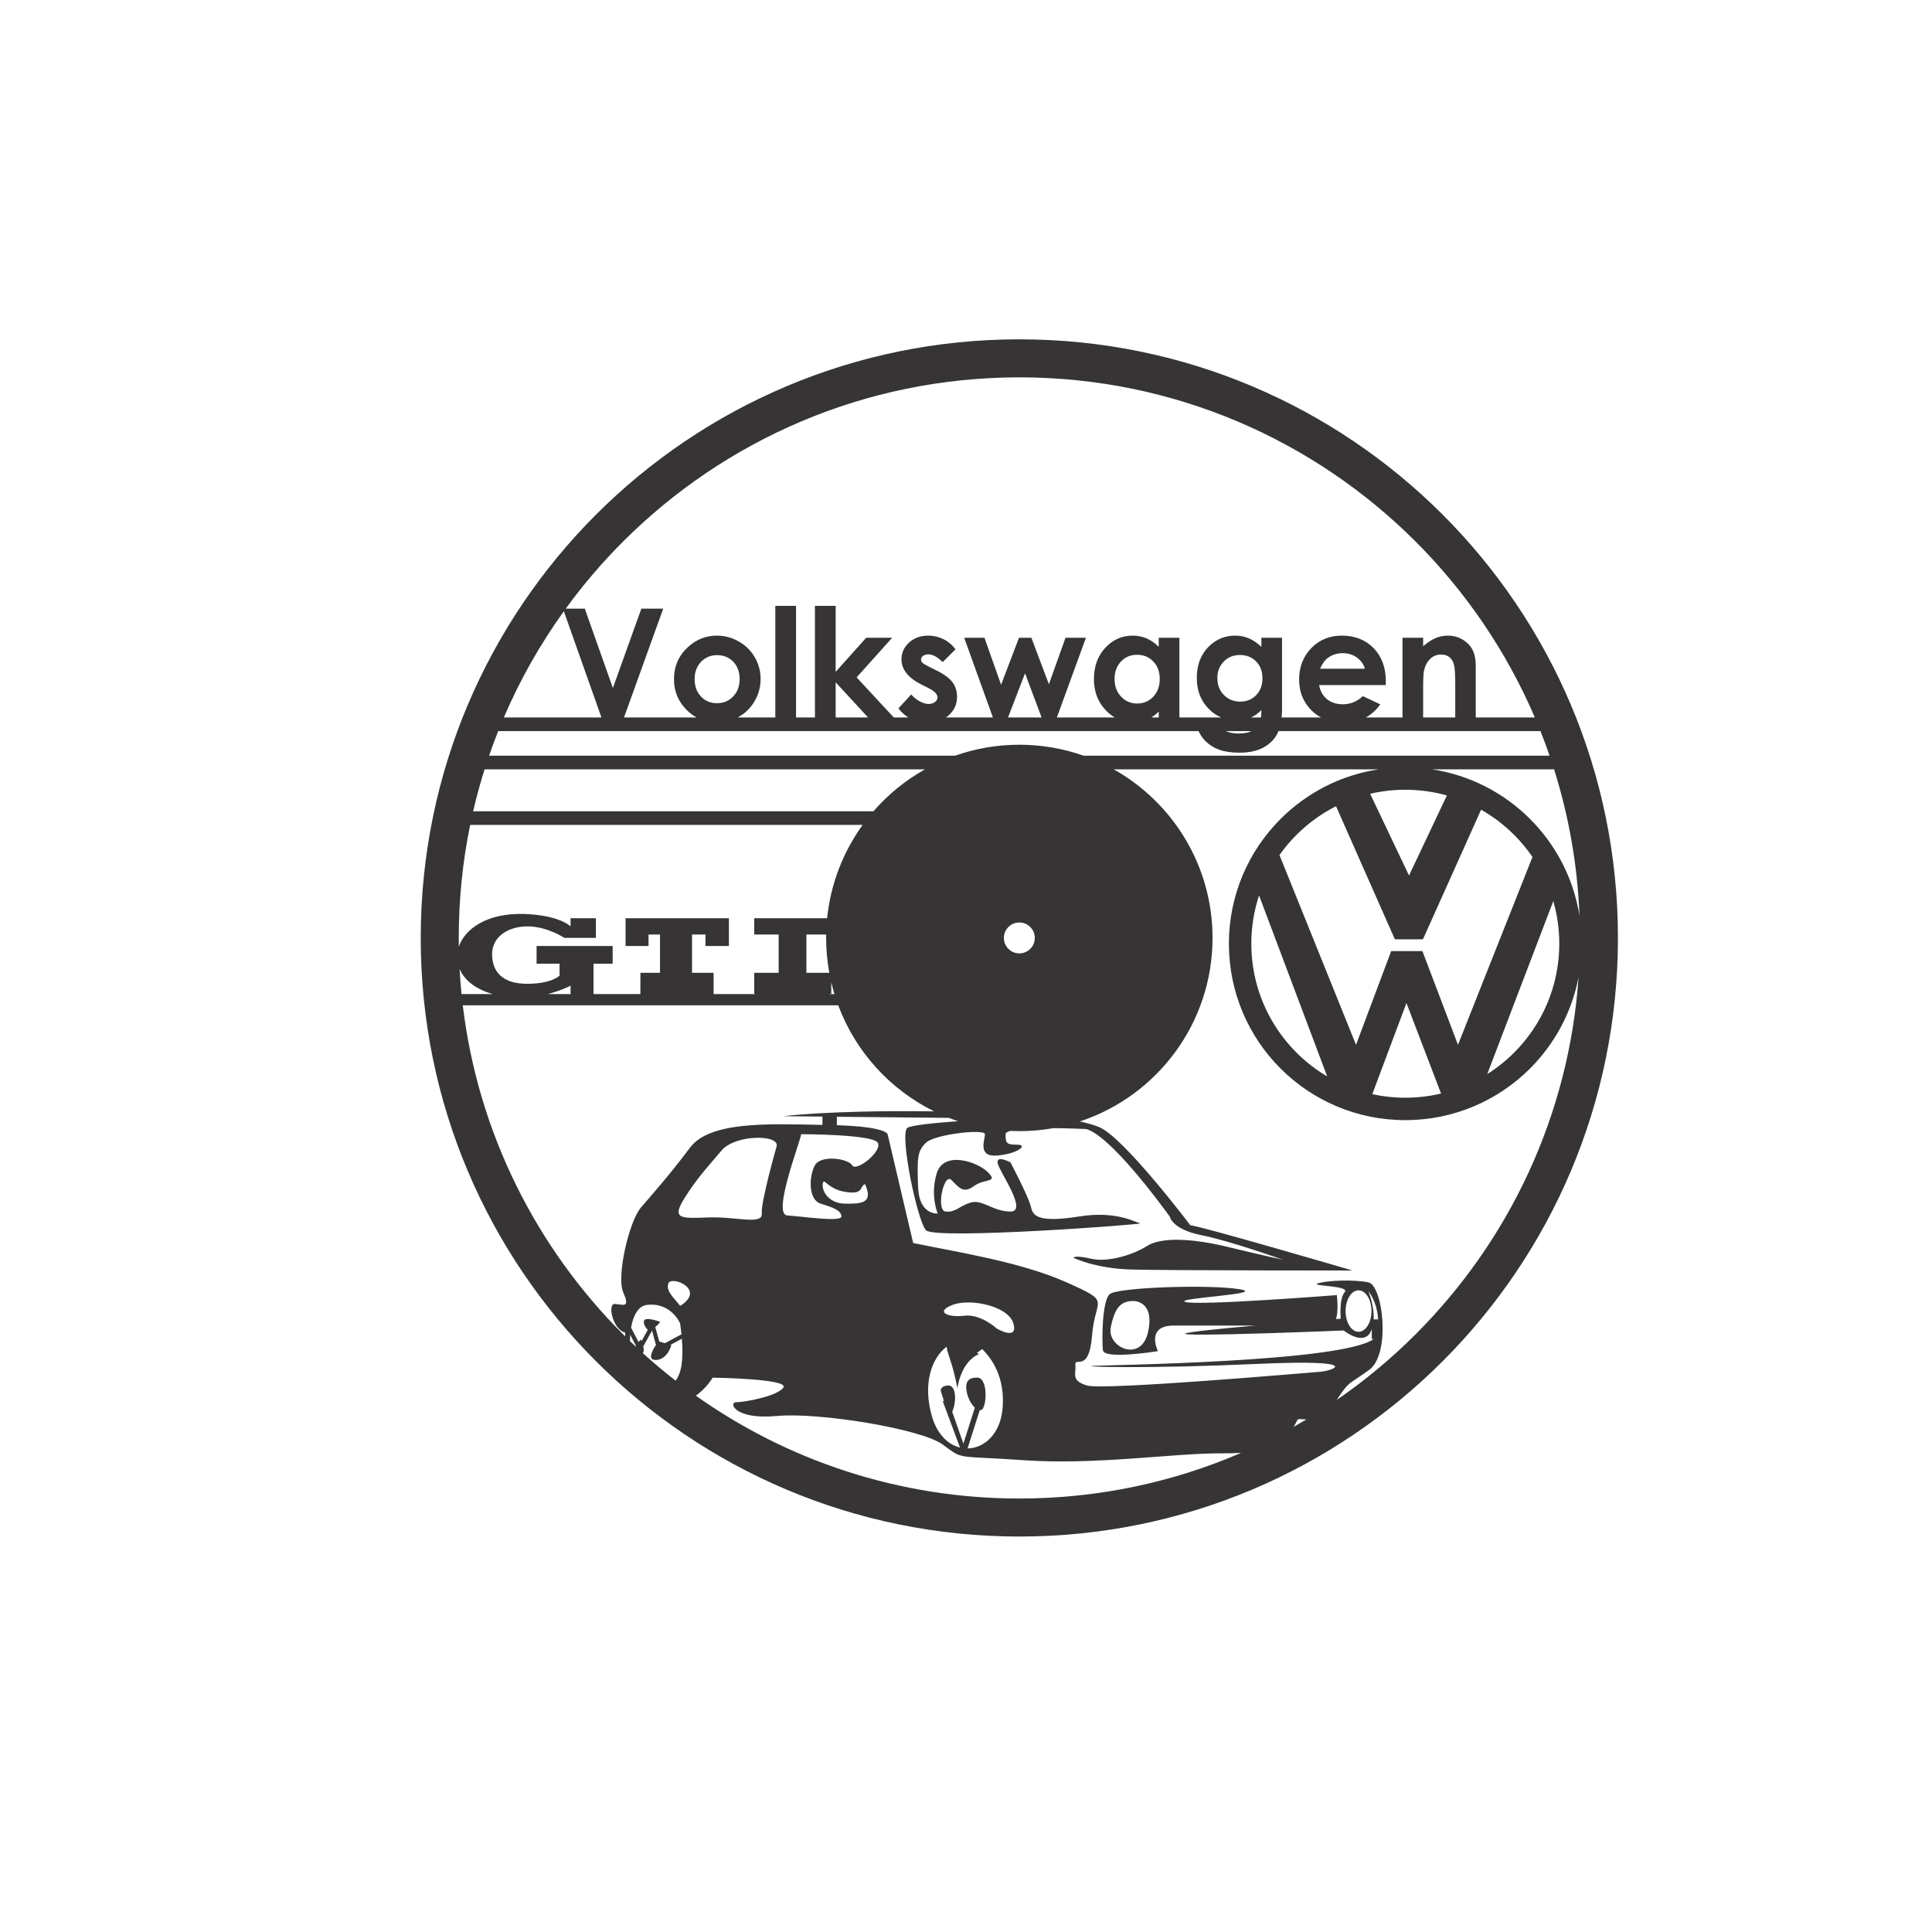
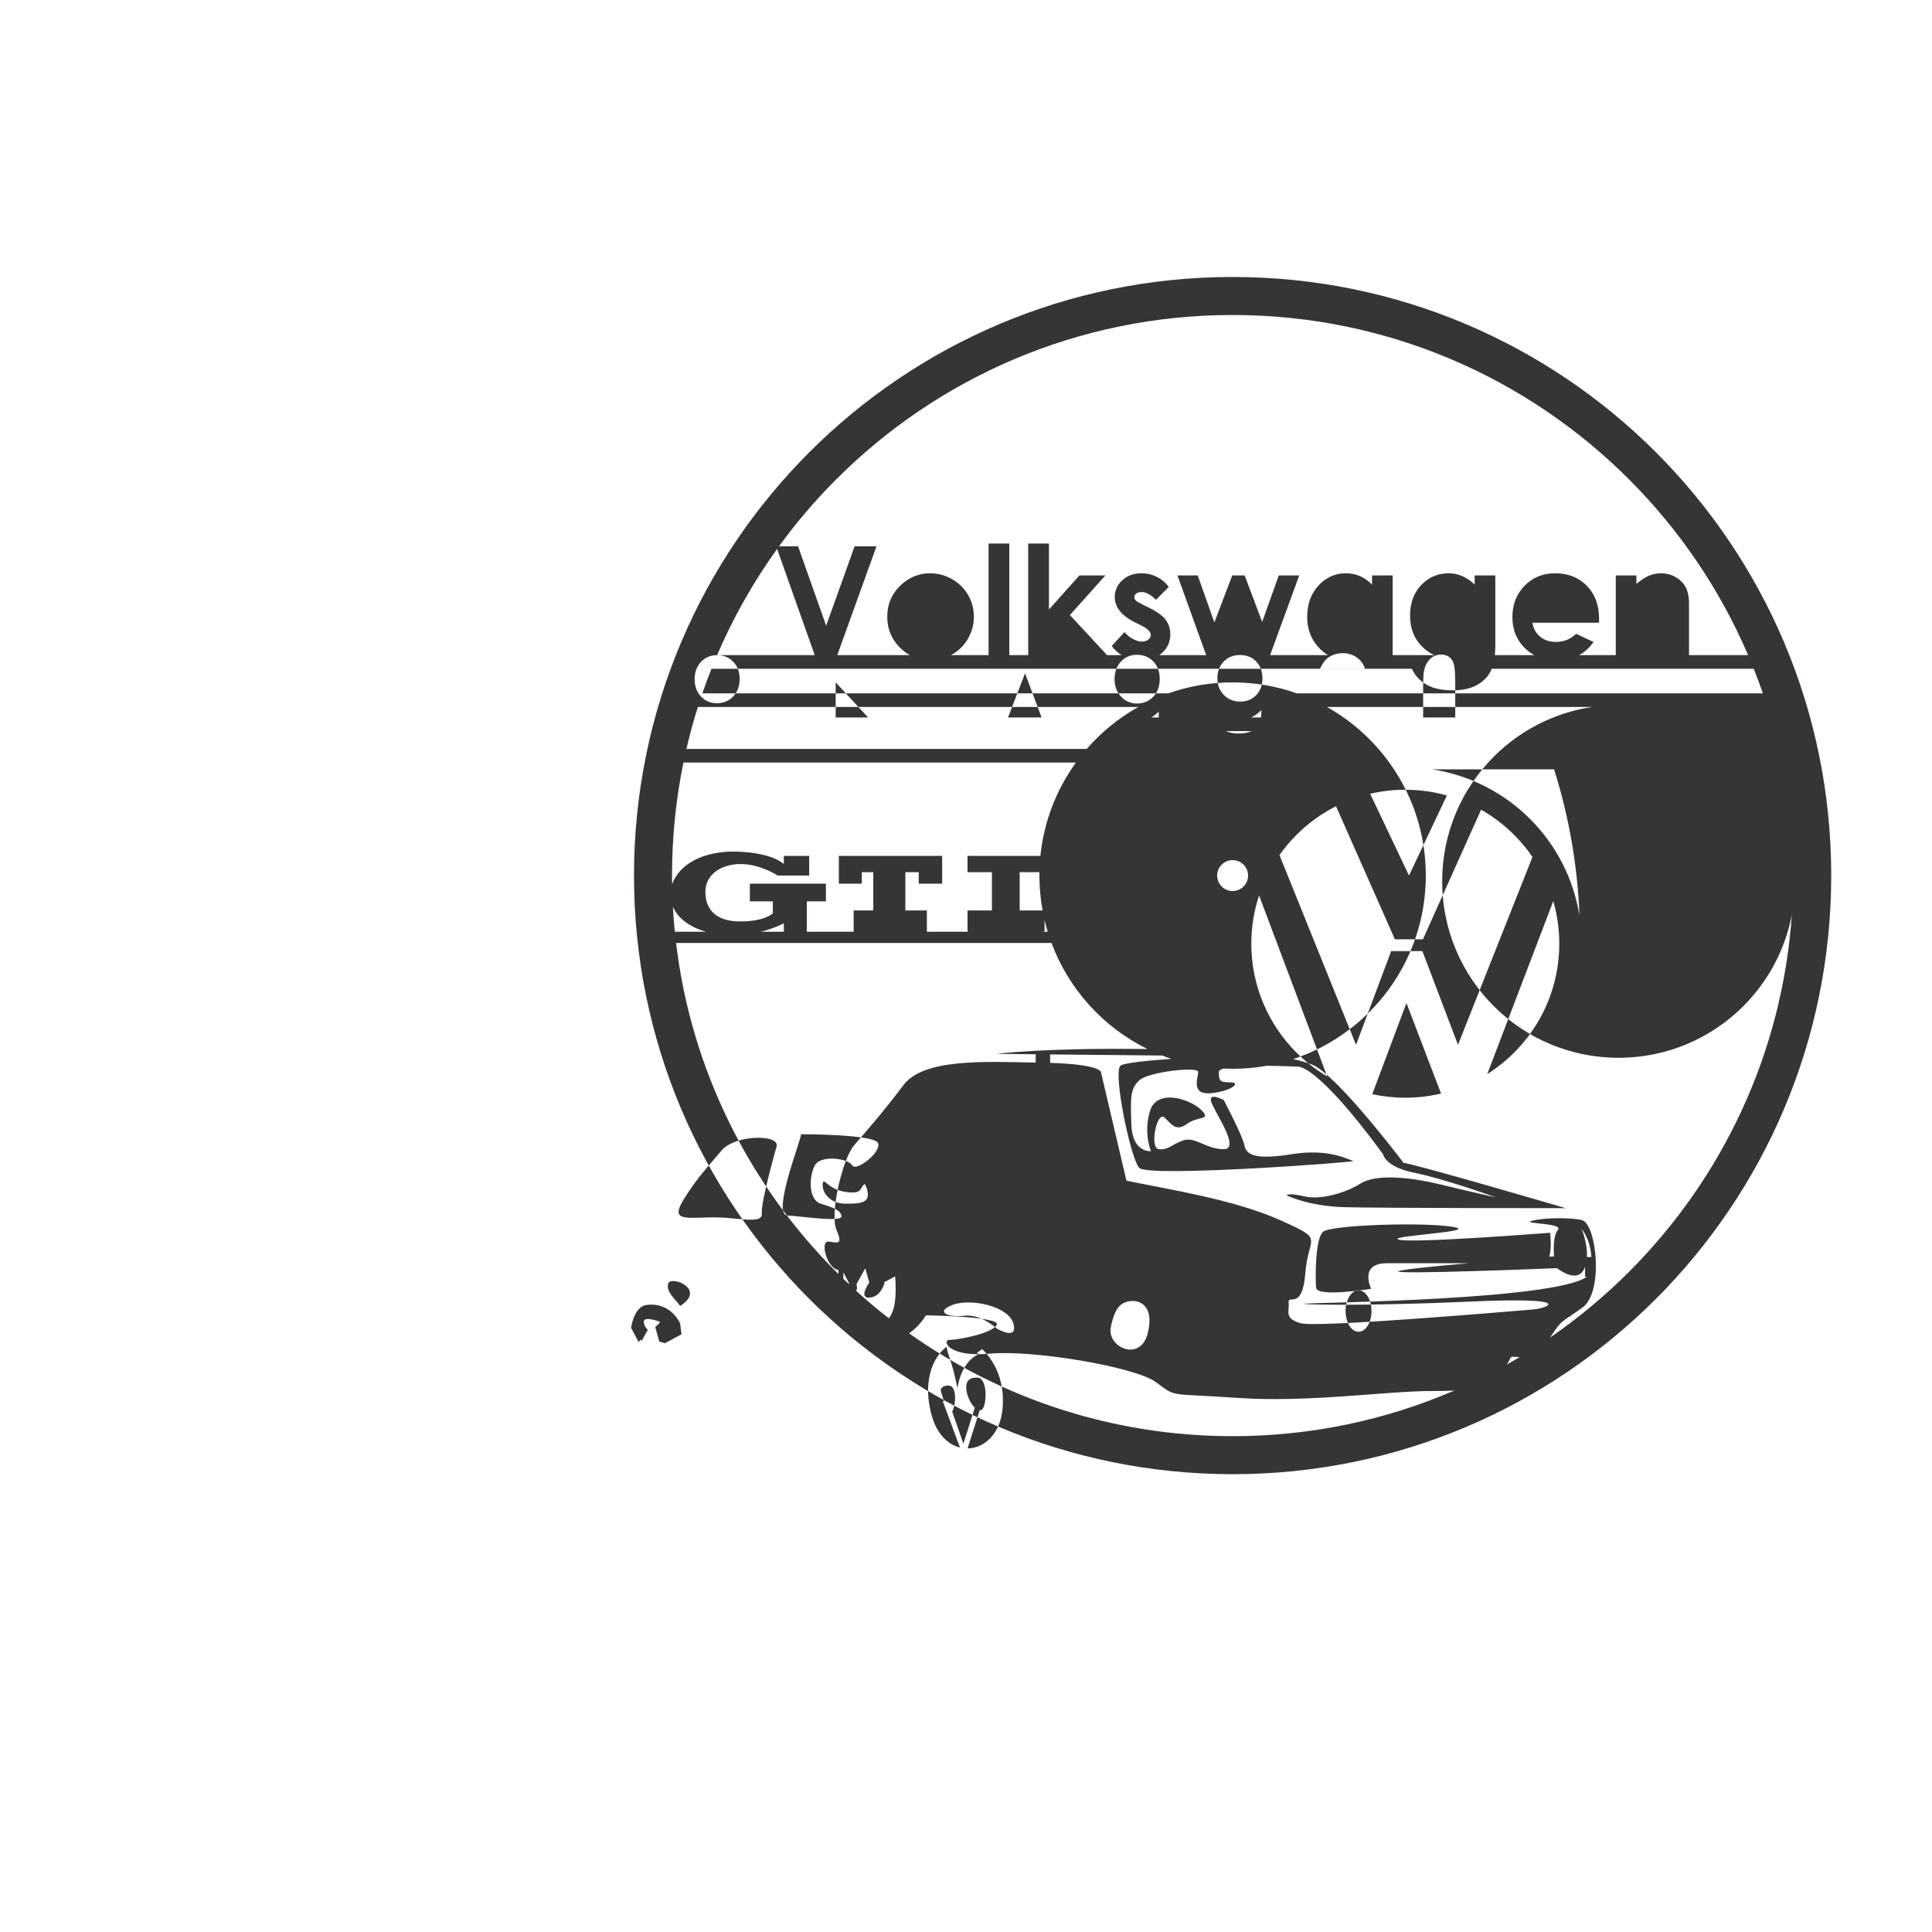
<svg xmlns="http://www.w3.org/2000/svg" xml:space="preserve" width="500mm" height="500mm" version="1.1" style="shape-rendering:geometricPrecision; text-rendering:geometricPrecision; image-rendering:optimizeQuality; fill-rule:evenodd; clip-rule:evenodd" viewBox="0 0 50000 50000">
  <defs>
    <style type="text/css">
   
    .fil0 {fill:#373435}
   
  </style>
  </defs>
  <g id="Capa_x0020_1">
-     <path class="fil0" d="M35159.04 33393.67c-185.09,0 -335.2,240.16 -335.2,536.31 0,296.16 150.11,536.33 335.2,536.33 185.09,0 335.2,-240.17 335.2,-536.33 0,-296.15 -150.11,-536.31 -335.2,-536.31zm-12773.04 -2751.46c-152.64,76.32 -25.44,279.84 -508.8,203.51 -483.36,-76.32 -559.68,-407.03 -585.12,-203.51 -25.44,203.51 178.08,508.8 585.12,508.8 407.04,0 737.76,0 508.8,-508.8zm-1653.6 -1289.3c0,144.49 -763.2,2077.94 -356.16,2103.37 407.04,25.44 1399.2,178.09 1399.2,25.44 0,-152.64 -203.52,-228.96 -534.24,-330.71 -330.72,-101.77 -305.28,-712.32 -152.64,-992.17 152.64,-279.83 864.96,-178.07 966.72,0 101.76,178.08 788.64,-364.29 661.44,-585.11 -127.2,-220.82 -1984.32,-220.82 -1984.32,-220.82zm-636 322.58c0,0 -407.04,1424.63 -381.6,1729.91 25.44,305.29 -661.44,76.32 -1373.76,101.77 -712.32,25.43 -966.72,50.87 -636,-483.37 330.72,-534.24 610.56,-822.21 966.72,-1246.56 356.16,-424.33 1526.4,-424.33 1424.64,-101.75zm-2493.12 4121.28c-152.64,-203.52 -381.6,-381.6 -305.28,-585.12 76.32,-203.52 992.16,152.64 305.28,585.12zm8191.68 585.12c0,0 -407.04,-381.6 -839.52,-330.72 -432.48,50.88 -763.2,-101.76 -305.28,-279.84 457.92,-178.08 1450.08,25.44 1577.28,483.36 127.2,457.92 -432.48,127.2 -432.48,127.2zm3536.16 -712.32c0,0 559.68,-14.96 381.6,799.12 -178.08,814.08 -1068.48,396.56 -966.72,-112.24 101.76,-508.8 254.4,-686.88 585.12,-686.88zm-4102.13 2759.81c0,0 -296.68,932.43 -296.68,932.43 0,0 -289.82,-828.06 -289.82,-828.06 2.61,-4.45 5.17,-9.29 7.67,-14.9 101.76,-228.96 101.76,-661.44 -101.76,-661.44 -203.52,0 -203.52,127.2 -203.52,127.2 0,0 35.48,132.96 84.18,271.19 0,0 -29.32,10.22 -29.32,10.22 0,0 435.76,1173.2 435.76,1173.2 0,0 8.21,23.45 8.21,23.45 -306.07,-75.09 -591.48,-339.53 -727.79,-816.62 -239.17,-837.1 -7.95,-1502.12 385.43,-1794.75 2.17,62.56 19.03,134.78 51.05,216.77 11.98,50.67 39.48,122.93 72.32,229.66 101.76,330.72 152.64,636 152.64,636 0,0 76.32,-686.88 559.68,-890.4 0,0 -20.15,-14.14 -55.94,-33.28 35.52,-22.07 87.36,-56.47 135.78,-96.91 254.2,245.8 595.89,731.12 530.72,1529.39 -54.53,668.01 -474.34,1036.34 -907.08,1042.6 0,0 315.24,-990.78 315.24,-990.78 10.91,1.06 21.65,0.81 32.16,-0.94 152.64,-25.44 203.52,-890.4 -127.2,-839.52 0,0 -279.84,-25.44 -254.4,279.84 17.07,204.89 114.38,398.28 222.67,495.65zm-7592.56 -1896.85c0,0 -429.79,230.25 -429.79,230.25 0,0 -144.71,-44.53 -144.71,-44.53 0,0 -104.45,-376.04 -104.45,-376.04 78.29,-67.1 151.97,-138.4 111.56,-138.4 0,0 -407.04,-152.64 -407.04,0 0,94.35 58.32,169.23 102.87,212.69 0,0 -162.34,292.21 -162.34,292.21 -5.34,-15.16 -10.97,-30.8 -16.85,-46.98 0,0 -26.6,28.67 -59.51,70.32 0,0 -194.27,-372.35 -194.27,-372.35 55.06,-316.44 189.12,-562.3 406.42,-588.37 636,-76.32 864.96,483.36 864.96,483.36 13.36,97.34 24.39,189.84 33.15,277.84zm17823.24 -13989.33c0,0 1005.48,2115.76 1005.48,2115.76 0,0 980.18,-2072.81 980.18,-2072.81 -342.43,-96.07 -703.37,-147.47 -1076.23,-147.47 0,0 0,1.14 -0.04,1.14 -0.03,0 -0.18,0 -0.18,0 0,0 0,-1.14 0,-1.14 -312.75,0.01 -617.1,36.17 -909.21,104.52zm-1112.31 7314.36c0,0 -1762.97,-4683.5 -1762.97,-4683.5 -130.04,393.16 -200.49,813.29 -200.5,1249.68 0,0 1.14,0 1.14,0.04 0,0.03 0,0.18 0,0.18 0,0 -1.14,0 -1.14,0 0.04,1099.12 446.47,2095.13 1168.13,2816.78 237.44,237.44 504.61,445.06 795.34,616.82zm2946.7 443.03c0,0 -895.15,-2342.54 -895.15,-2342.54 0,0 -884.32,2358.75 -884.32,2358.75 275.29,60.3 561.14,92.11 854.37,92.11 0,0 0,-1.14 0.03,-1.14 0.04,0 0.2,0 0.2,0 0,0 0,1.14 0,1.14 318.35,-0.01 627.99,-37.55 924.87,-108.32zm2904.91 -4979.98c0,0 -1709.34,4476.46 -1709.34,4476.46 252.54,-159.28 486.11,-346.06 696.32,-556.27 721.7,-721.68 1168.17,-1717.74 1168.18,-2816.92 0,0 -1.14,0 -1.14,-0.03 0,-0.04 0,-0.19 0,-0.19 0,0 1.14,0 1.14,0 -0.01,-382.58 -54.18,-752.68 -155.16,-1103.05zm-7086.52 -1192.23c0,0 1981.28,4911.53 1981.28,4911.53 0,0 910.31,-2425.6 910.31,-2425.6 0,0 807.48,0 807.48,0 0,0 920.95,2425.6 920.95,2425.6 0,0 1927.85,-4861.53 1927.85,-4861.53 -140.29,-205.04 -299.15,-396.38 -474.31,-571.53 -253.69,-253.7 -541.33,-473.35 -855.41,-651.59 0,0 -1505.42,3354.55 -1505.42,3354.55 0,0 -725.65,0 -725.65,0 0,0 -1523.33,-3445.02 -1523.33,-3445.02 -380.23,192.19 -725.67,443.55 -1024.14,742 -160.86,160.86 -307.99,335.37 -439.61,521.59zm7106.92 -2218.37c0,0 -3162.1,0 -3162.1,0 985.81,148.85 1867.98,612.46 2540.54,1285.04 664.19,664.2 1124.49,1532.75 1279.2,2503.71 -51.32,-1315.29 -278.19,-2585.76 -657.64,-3788.75zm-2557.67 -1341.7c0,0 0,-862.38 0,-862.38 0,-255.49 -11.4,-425.15 -34.2,-508.97 -22.8,-83.82 -63.03,-147.53 -120.03,-191.78 -57,-43.59 -126.74,-65.72 -210.56,-65.72 -109.3,0 -202.51,36.21 -280.3,109.3 -77.79,72.43 -132.1,173.01 -162.28,301.09 -15.42,67.07 -23.47,211.9 -23.47,434.53 0,0 0,783.93 0,783.93 0,0 830.84,0 830.84,0zm-2337.62 -1261.38c-35.54,-119.36 -105.28,-215.92 -209.22,-291.02 -103.94,-74.44 -225.32,-111.99 -362.78,-111.99 -148.87,0 -280.3,42.25 -392.96,126.07 -70.41,52.3 -136.13,144.84 -196.48,276.94 0,0 1161.44,0 1161.44,0zm-3235.53 -355.4c-168.98,0 -308.46,56.33 -418.44,169.66 -109.97,113.32 -164.96,255.48 -164.96,427.15 0,178.37 56.33,324.57 168.98,437.89 111.99,113.99 253.48,170.99 423.81,170.99 166.3,0 303.77,-55.65 411.73,-166.97 107.96,-111.31 162.28,-256.83 162.28,-437.88 0,-178.38 -54.32,-322.55 -162.95,-433.87 -108.63,-111.31 -248.78,-166.97 -420.45,-166.97zm546.28 1616.78c6.4,-54.67 9.63,-118.42 9.63,-191.14 -85.44,85.45 -174.21,149 -267.21,191.14 0,0 257.58,0 257.58,0zm-908.02 352.78c12.02,5.49 24.43,10.57 37.18,15.35 82.48,30.84 180.39,46.26 293.04,46.26 138.24,0 249.95,-20.32 336.35,-61.61 0,0 -666.57,0 -666.57,0zm-2302.46 -1975.6c-166.3,0 -304.44,58.34 -414.41,175.7 -109.98,117.35 -164.96,267.55 -164.96,450.62 0,185.08 55.65,336.63 167.64,455.99 111.99,119.37 250.12,179.05 413.75,179.05 168.98,0 309.13,-59.01 420.45,-176.36 111.31,-116.69 166.97,-270.25 166.97,-460.69 0,-185.75 -55.66,-336.63 -166.97,-451.3 -111.32,-115.34 -252.14,-173.01 -422.47,-173.01zm563.96 1622.82c0,0 0,-151.57 0,-151.57 -64.04,61.18 -128.36,111.55 -192.75,151.57 0,0 192.75,0 192.75,0zm-3032.04 0c0,0 -428.13,-1143.35 -428.13,-1143.35 0,0 -440.72,1143.35 -440.72,1143.35 0,0 868.85,0 868.85,0zm-4490.66 0c0,0 -838.7,-909.99 -838.7,-909.99 0,0 0,909.99 0,909.99 0,0 838.7,0 838.7,0zm-3907.26 -1613.43c-166.3,0 -305.11,58.34 -415.76,174.35 -110.64,116.01 -165.63,264.22 -165.63,444.6 0,186.41 54.32,336.62 164.29,451.96 109.31,115.34 247.44,173.01 415.09,173.01 167.64,0 307.12,-58.34 418.44,-175.02 111.31,-116.68 166.97,-266.21 166.97,-449.95 0,-183.07 -54.32,-331.93 -163.62,-446.61 -109.97,-114.67 -249.45,-172.34 -419.78,-172.34zm-5519.49 1613.43c0,0 2526.51,0 2526.51,0 0,0 -973.35,-2749.12 -973.35,-2749.12 -612.44,852.08 -1134.83,1773.09 -1553.16,2749.12zm1601.17 -2815.77c0,0 494.36,0 494.36,0 0,0 726.9,2053.3 726.9,2053.3 0,0 736.29,-2053.3 736.29,-2053.3 0,0 565.97,0 565.97,0 0,0 -1014.59,2815.77 -1014.59,2815.77 0,0 1878.7,0 1878.7,0 -92.84,-50.94 -179.48,-116.9 -259.92,-197.84 -216.59,-217.94 -325.23,-482.82 -325.23,-794.63 0,-333.94 122.72,-612.24 367.48,-834.87 214.58,-193.8 461.35,-291.03 740.31,-291.03 201.85,0 391.62,50.96 569.32,151.55 177.03,100.59 315.84,238.05 415.09,410.39 99.91,173.01 149.54,359.43 149.54,559.93 0,201.84 -50.3,390.28 -150.21,565.97 -100.59,175.69 -236.72,312.48 -409.72,411.74 -11.37,6.48 -22.83,12.74 -34.34,18.79 0,0 975.15,0 975.15,0 0,0 0,-2888.19 0,-2888.19 0,0 536.46,0 536.46,0 0,0 0,2888.19 0,2888.19 0,0 488.86,0 488.86,0 0,0 0,-2888.19 0,-2888.19 0,0 536.46,0 536.46,0 0,0 0,1707.28 0,1707.28 0,0 789.93,-882.47 789.93,-882.47 0,0 671.92,0 671.92,0 0,0 -919.36,1025.98 -919.36,1025.98 0,0 962.32,1037.4 962.32,1037.4 0,0 376.63,0 376.63,0 -96.04,-58.73 -181.78,-137.45 -257.31,-236.07 0,0 330.59,-359.42 330.59,-359.42 62.36,73.09 136.13,132.77 220.62,177.7 84.49,44.93 159.6,67.73 225.31,67.73 70.41,0 127.41,-16.77 170.33,-50.96 43.59,-34.21 65.05,-73.1 65.05,-118.03 0,-82.48 -77.79,-162.94 -233.37,-241.41 0,0 -181.05,-90.52 -181.05,-90.52 -346.02,-174.35 -518.35,-392.28 -518.35,-653.81 0,-168.99 65.04,-313.83 195.13,-433.2 130.09,-120.03 297.07,-180.38 500.25,-180.38 138.81,0 268.9,30.85 391.62,91.87 122.71,61.02 226.65,148.2 311.14,262.19 0,0 -331.93,331.94 -331.93,331.94 -134.79,-133.45 -256.83,-200.5 -366.81,-200.5 -60.35,0 -107.96,12.74 -141.49,38.22 -34.2,25.48 -51.63,57.67 -51.63,95.22 0,28.84 11.4,55.66 32.86,79.8 21.46,24.14 75.1,57 160.26,99.24 0,0 195.81,97.91 195.81,97.91 207.21,102.61 349.37,206.54 426.49,312.49 77.11,105.95 116.01,230.67 116.01,373.51 0,189.77 -69.74,348.02 -209.22,475.43 -24.54,22.3 -50.58,42.66 -78.06,61.05 0,0 1215.38,0 1215.38,0 0,0 -743.02,-2063.38 -743.02,-2063.38 0,0 524.39,0 524.39,0 0,0 430.51,1216.42 430.51,1216.42 0,0 463.36,-1216.42 463.36,-1216.42 0,0 320.54,0 320.54,0 0,0 453.31,1202.34 453.31,1202.34 0,0 430.51,-1202.34 430.51,-1202.34 0,0 528.41,0 528.41,0 0,0 -752.73,2063.38 -752.73,2063.38 0,0 1497.85,0 1497.85,0 -83.67,-49.66 -162.37,-113.61 -236.15,-191.81 -201.85,-213.9 -302.43,-480.13 -302.43,-798.64 0,-329.94 97.23,-600.18 292.37,-811.41 195.14,-210.56 432.52,-316.51 711.48,-316.51 128.08,0 248.78,24.81 361.44,73.09 112.66,48.28 216.59,121.38 312.49,217.94 0,0 0,-236.04 0,-236.04 0,0 534.45,0 534.45,0 0,0 0,2063.38 0,2063.38 0,0 1083.76,0 1083.76,0 -124.05,-51.7 -236.49,-130.36 -337.41,-236.07 -197.82,-206.52 -296.4,-468.72 -296.4,-785.91 0,-339.31 104.61,-611.56 313.83,-817.43 190.45,-185.75 416.43,-278.96 679.97,-278.96 123.38,0 239.39,22.8 348.69,68.4 109.31,44.93 219.28,119.36 329.26,222.63 0,0 0,-236.04 0,-236.04 0,0 534.45,0 534.45,0 0,0 0,1831.34 0,1831.34 0,82.29 -3.82,159.63 -11.39,232.04 0,0 1022.57,0 1022.57,0 -92.41,-48.81 -176.65,-111.42 -252.76,-187.78 -211.23,-211.91 -316.51,-476.78 -316.51,-794.64 0,-326.57 105.28,-596.81 315.17,-812.73 210.56,-215.26 474.09,-323.22 790.6,-323.22 336.63,0 610.23,107.96 821.46,323.22 210.56,215.92 316.51,500.25 316.51,853.64 0,0 -2.01,102.61 -2.01,102.61 0,0 -1723.38,0 -1723.38,0 24.81,151.54 91.87,272.25 199.83,362.1 107.96,89.86 245.43,134.78 413.08,134.78 200.5,0 372.84,-70.41 517.01,-210.55 0,0 451.97,212.56 451.97,212.56 -105.71,149.76 -230.91,262.91 -376.14,340.01 0,0 951.49,0 951.49,0 0,0 0,-2063.38 0,-2063.38 0,0 534.45,0 534.45,0 0,0 0,218.6 0,218.6 122.05,-102.59 232.02,-173.67 331.26,-213.24 98.58,-40.23 199.84,-60.35 303.1,-60.35 212.58,0 392.29,74.43 540.49,222.63 124.72,125.4 186.42,311.15 186.42,557.92 0,0 0,1337.82 0,1337.82 0,0 1529.58,0 1529.58,0 -733.45,-1711.32 -1786.57,-3253.63 -3084.54,-4551.61 -2626.43,-2626.43 -6253.05,-4251.18 -10256.83,-4251.19 0,0 0,1.93 -0.03,1.93 -0.04,0 -0.19,0 -0.19,0 0,0 0,-1.93 0,-1.93 -4003.72,0.03 -7630.29,1624.74 -10256.7,4251.14 -538.38,538.38 -1034.56,1118.83 -1483.39,1735.89zm6821.61 9423.09c-53.42,-292.6 -81.37,-594.06 -81.37,-902.07 0,-29.52 0.29,-58.99 0.8,-88.39 0,0 -511.46,0 -511.46,0 0,0 0,990.46 0,990.46 0,0 592.03,0 592.03,0zm-8804.34 -5618.4c1410.28,0 12060.06,0 12060.06,0 520.24,-183.61 1079.88,-283.68 1662.91,-283.68 583.03,0 1142.66,100.08 1662.9,283.68 0,0 12059.88,0 12059.88,0 -73.75,-214.35 -152.34,-426.44 -235.72,-636.14 0,0 -6781.34,0 -6781.34,0 -33.08,82.53 -74.98,153.36 -125.69,212.49 -195.14,230.69 -488.85,346.03 -881.81,346.03 -209.22,0 -385.58,-26.16 -528.41,-78.46 -142.83,-52.31 -263.54,-129.43 -361.44,-230.69 -69.89,-72.26 -126.64,-155.29 -170.48,-249.37 0,0 -18125.07,0 -18125.07,0 -83.38,209.7 -162.04,421.79 -235.79,636.14zm-116.32 352.78c-112.36,356.14 -211.34,718.21 -296.31,1085.62 0,0 10360.34,0 10360.34,0 377.27,-434.12 828.31,-802.31 1333.34,-1085.62 0,0 -10322.77,0 -11397.37,0zm3906.98 14934.72c-48.64,-45.72 -96.91,-91.81 -144.96,-138.15 0.14,-54.85 2.18,-109.22 6.21,-162.53 0,0 148.45,284.52 148.45,284.52 -3.33,5.37 -6.55,10.75 -9.7,16.16zm1035.61 886.21c-291.95,-227.11 -575.13,-464.96 -848.69,-713.27 32.2,-31.27 31.86,-87.95 11.18,-170.12 0,0 228.19,-410.74 228.19,-410.74 0,0 102.52,369.09 102.52,369.09 -93.53,140.48 -228.86,390.07 -9.49,390.07 305.28,0 407.04,-381.6 407.04,-381.6 0,0 -25.89,-7.97 -25.89,-7.97 0,0 298.28,-159.79 298.28,-159.79 43.01,538.41 -9.51,889.39 -163.14,1084.33zm14635.37 1869.64c-1760.38,759.78 -3700.53,1181 -5738.52,1181.02 0,0 0,-1.93 0,-1.93 0,0 -0.15,0 -0.18,0 -0.04,0 -0.04,1.93 -0.04,1.93 -3117.51,-0.01 -6006.26,-985.18 -8372.3,-2661.19 287.03,-202.06 434.9,-466.52 434.9,-466.52 0,0 1984.32,25.44 1831.68,254.4 -152.64,228.96 -1017.6,381.6 -1221.12,381.6 -203.52,0 -50.88,457.92 1043.04,356.16 1093.92,-101.76 3739.68,330.72 4299.36,737.76 559.68,407.04 279.84,279.84 2111.52,407.04 1831.68,127.2 3841.44,-178.08 5037.12,-178.08 223.6,0 412.52,-3.58 574.54,-12.19zm1690.25 -865.39c-110.47,66.03 -221.82,130.73 -334.16,193.88 155.26,-218.86 18.16,-214.29 334.16,-193.88zm-21914.75 -11657.52c118.14,276.97 400.19,521.01 859.93,648.89 0,0 -810,0 -810,0 -21.41,-214.94 -38.02,-431.3 -49.93,-648.89zm9390.26 3820.1c-598.72,-6.36 -1010.22,-10.93 -1010.22,-10.93 0,0 1170.24,-152.64 3688.8,-127.2 71.84,0.74 142.6,1.55 212.5,2.45 -1140.14,-561.25 -2035.65,-1544.01 -2482.71,-2744.93 0,0 -9716.66,0 -9716.66,0 396.74,3307.37 1907.62,6273.89 4146.96,8513.25 18.33,18.33 36.88,36.44 55.33,54.66 -1.19,-63.97 -0.06,-101.42 -0.06,-101.42 -305.28,-50.88 -483.36,-763.2 -254.4,-737.77 228.96,25.45 381.6,101.77 203.52,-305.27 -178.08,-407.05 152.64,-1831.69 457.92,-2187.85 305.28,-356.16 737.76,-839.52 1272,-1551.83 511.93,-682.57 2004.94,-617.64 3427.02,-588.64l0 -214.52zm14380.64 5248.02c-25.72,-469.67 -254.06,-730.62 -254.06,-730.62 0,0 158.43,364.41 137.72,730.62l116.34 0zm-14007.91 -5025.55l0 -218.53c889.2,9.36 2035.48,21.05 2899.2,28.53 78.72,30.88 158.46,59.7 239.07,86.64 -588.06,42.87 -1223.18,102.08 -1315.78,175.24 -203.51,160.79 254.4,2391.37 483.36,2645.76 228.96,254.41 5673.12,-152.64 5545.92,-178.07 -127.2,-25.44 -610.56,-330.73 -1577.28,-178.09 -966.72,152.65 -1195.68,25.45 -1246.56,-228.96 -50.88,-254.39 -534.24,-1170.24 -534.24,-1170.24 0,0 -381.6,-203.51 -330.72,25.45 50.88,228.95 788.64,1246.56 330.72,1246.56 -457.92,0 -737.76,-330.73 -1043.04,-228.97 -305.28,101.77 -381.6,254.4 -636,228.97 -254.4,-25.45 -50.88,-1017.61 152.64,-814.09 203.52,203.52 305.28,356.16 585.12,152.64 279.84,-203.52 636,-76.32 356.16,-356.16 -279.84,-279.84 -1144.8,-559.68 -1322.88,25.45 -178.08,585.11 25.44,1043.03 25.44,1043.03 0,0 -483.36,50.88 -508.8,-686.87 -25.44,-737.76 -25.44,-923.98 203.52,-1144.8 228.96,-220.82 1526.42,-365.33 1526.41,-220.82 -0.01,144.49 -203.53,602.41 330.71,551.53 534.24,-50.87 788.64,-279.84 508.8,-279.84 -279.84,0 -305.28,-34.59 -305.28,-271.69 0,-35.41 45.64,-63.16 122.82,-84.92 77.42,3.56 155.23,5.57 233.53,5.57 300.38,0 594.61,-26.45 880.4,-77.32 426.05,2.73 798.45,21.32 798.45,21.32 0,0 457.92,-127.2 2213.28,2264.16 0,0 50.88,330.72 814.08,483.36 763.2,152.64 2111.52,636 2111.52,636 0,0 -483.36,-101.75 -1424.64,-330.72 -941.28,-228.96 -1729.92,-254.39 -2086.08,-25.44 -356.16,228.96 -1017.6,432.49 -1450.08,330.73 -432.48,-101.77 -457.92,-25.45 -457.92,-25.45 0,0 559.68,279.84 1500.96,305.29 941.28,25.44 5724,25.44 5724,25.44 0,0 -3994.08,-1170.24 -4197.6,-1170.24 0,0 -1729.92,-2289.6 -2365.92,-2544.01 -133.32,-53.33 -296.93,-101.02 -495.32,-143.39 1994.57,-657.1 3434.87,-2535.43 3434.87,-4749.73 0,-1874.1 -1031.85,-3507.43 -2558.09,-4363.55 0,0 6858.5,0 6858.5,0 -985.78,148.85 -1867.86,612.45 -2540.41,1284.98 -825.71,825.71 -1336.51,1967.27 -1336.53,3228.75 0,0 -1.14,0 -1.14,0.15 0,0.07 1.14,0.07 1.14,0.07 0.04,1261.42 510.82,2402.92 1336.48,3228.58 825.7,825.71 1967.25,1336.5 3228.74,1336.52 0,0 0,1.15 0.15,1.15 0.08,0 0.08,-1.15 0.08,-1.15 1261.41,-0.03 2402.9,-510.81 3228.56,-1336.46 632.97,-632.97 1080.84,-1451.57 1255.47,-2367.49 -248.44,3600.99 -1812.73,6841.97 -4216.1,9245.35 -626.06,626.06 -1309.02,1195.09 -2040.34,1698.8 7.93,-13.41 16.51,-27.1 25.86,-41.13 305.28,-457.92 254.4,-330.72 814.08,-737.76 559.68,-407.04 356.16,-2187.84 -25.44,-2264.16 -381.6,-76.32 -1043.04,-50.88 -1297.44,25.44 -254.4,76.32 839.52,50.88 686.88,228.96 -152.64,178.08 -101.76,686.88 -101.76,686.88 0,0 -44.56,3.31 -124.28,9.34 38.12,-118.23 55.1,-310.39 22.52,-619.9 0,0 -3587.04,279.84 -3917.76,178.08 -330.72,-101.76 2162.4,-203.52 1399.2,-330.72 -763.2,-127.2 -3154.56,-50.88 -3358.08,127.2 -203.52,178.08 -203.52,1195.68 -178.08,1450.08 25.44,254.4 1424.64,25.44 1424.64,25.44 0,0 -330.72,-661.44 407.04,-661.44 350.61,0 1258.55,0 2114.9,0 -871.99,76.09 -1695.3,157.79 -1809.62,203.52 -254.4,101.76 4095.84,-76.32 4095.84,-76.32 0,0 534.24,432.48 712.32,0 5.06,-12.29 9.78,-24.7 14.15,-37.22l0 259.57 46.88 0c-830.41,600.63 -6925.59,669.56 -7260.55,693.49 -356.16,25.44 1424.64,76.31 4248.48,-50.88 2823.84,-127.19 1958.88,178.08 1628.16,203.52 -330.72,25.44 -5596.8,483.36 -6029.28,356.16 -432.48,-127.2 -279.84,-305.28 -305.28,-534.24 -25.44,-228.96 356.16,228.96 432.48,-763.2 76.32,-992.16 534.24,-839.52 -661.44,-1373.76 -1195.68,-534.24 -2874.72,-788.65 -3968.64,-1017.61 0,0 -661.44,-2815.69 -661.44,-2815.69 0,0 -23.25,-193.36 -1313.69,-232.67zm-193.24 -3399.84c0,0 0,6.16 0,6.16 0,0 130.88,0 130.88,0 -30.27,-99.75 -57.56,-200.82 -81.67,-303.1 0,0 0,296.94 0,296.94 0,0 -49.21,0 -49.21,0zm-6684.63 6.16c0,0 0,-6.16 0,-6.16 0,0 -13.73,0 -13.73,0 0,0 0,-210.48 0,-210.48 0,0 -237.36,125.18 -589.21,216.64 0,0 602.94,0 602.94,0zm580.56 -6.16c0,0 0,6.16 0,6.16 0,0 1212.68,0 1212.68,0 0,0 0,-188.58 0,-188.58 0,-2.08 0.23,-4.12 0.65,-6.08 0,0 0,-356.27 0,-356.27 0,0 507.62,0 507.62,0 0,0 0,-990.46 0,-990.46 0,0 -297.15,0 -297.15,0 0,0 0,297.13 0,297.13 0,0 -594.26,0 -594.26,0 0,0 0,-718.07 0,-718.07 0,0 2674.24,0 2674.24,0 0,0 0,718.07 0,718.07 0,0 -606.65,0 -606.65,0 0,0 0,-297.13 0,-297.13 0,0 -346.67,0 -346.67,0 0,0 0,990.46 0,990.46 0,0 557.14,0 557.14,0 0,0 0,361.59 0,361.59 0,0 0,183.18 0,183.18 0,0 0,6.16 0,6.16 0,0 1072.67,0 1072.67,0 0,0 0,-6.16 0,-6.16 0,0 -20.32,0 -20.32,0 0,0 0,-544.77 0,-544.77 0,0 631.46,0 631.46,0 0,0 0,-990.46 0,-990.46 0,0 -631.46,0 -631.46,0 0,0 0,-420.94 0,-420.94 0,0 1885.85,0 1885.85,0 90.79,-896.36 418.59,-1722.77 919.5,-2415.82 0,0 -10157.7,0 -10157.7,0 -193.73,944.9 -295.49,1923.17 -295.49,2925.08 0,0 1.93,0 1.93,0.04 0,0.03 0,0.18 0,0.18 0,0 -1.93,0 -1.93,0 0,75.66 0.79,151.13 1.95,226.52 159.35,-470.46 744.43,-878.52 1694.64,-846.28 919.54,31.18 1197.01,320.76 1197.01,320.76 0,0 0,-210.48 0,-210.48 0,0 656.22,0 656.22,0 0,0 0,507.6 0,507.6 0,0 -817.17,0 -817.17,0 0,0 -445.69,-297.12 -953.33,-297.12 -507.59,0 -916.15,272.37 -916.15,718.08 0,445.72 259.99,767.62 903.78,767.62 643.81,0 841.93,-210.49 841.93,-210.49 0,0 0,-309.51 0,-309.51 0,0 -594.32,0 -594.32,0 0,0 0,-458.11 0,-458.11 0,0 1968.57,0 1968.57,0 0,0 0,458.11 0,458.11 0,0 -495.24,0 -495.24,0 0,0 0,524.98 0,524.98 0,0 0,0.75 0,0.75 0,0 0,0.76 0,0.76 0,0 0,253.5 0,253.5zm11020.19 -16940.74c0.03,0 0.03,1.93 0.03,1.93 4279.03,0.02 8152.41,1733.88 10955.23,4536.71 2802.79,2802.8 4536.62,6676.13 4536.66,10955.11 0,0 1.93,0 1.93,0 0,0 0,0.15 0,0.19 0,0.03 -1.93,0.03 -1.93,0.03 -0.02,4279.03 -1733.88,8152.41 -4536.71,10955.23 -2802.8,2802.79 -6676.13,4536.62 -10955.1,4536.66 0,0 0,1.93 0,1.93 0,0 -0.15,0 -0.18,0 -0.04,0 -0.04,-1.93 -0.04,-1.93 -4279.03,-0.02 -8152.41,-1733.88 -10955.23,-4536.71 -2802.79,-2802.81 -4536.62,-6676.14 -4536.66,-10955.1 0,0 -1.93,0 -1.93,0 0,0 0,-0.15 0,-0.18 0,-0.04 1.93,-0.04 1.93,-0.04 0.02,-4279.04 1733.88,-8152.42 4536.71,-10955.24 2802.8,-2802.79 6676.13,-4536.62 10955.1,-4536.66 0,0 0,-1.93 0,-1.93 0,0 0.15,0 0.15,0zm0 15093.93c110.47,0.02 210.47,44.78 282.83,117.14 72.36,72.36 117.12,172.36 117.14,282.83 -0.02,110.47 -44.78,210.47 -117.14,282.83 -72.36,72.36 -172.36,117.12 -282.83,117.15 -110.47,-0.03 -210.47,-44.79 -282.83,-117.15 -72.36,-72.36 -117.12,-172.36 -117.14,-282.83 0.02,-110.47 44.78,-210.47 117.14,-282.83 72.36,-72.36 172.36,-117.12 282.83,-117.17z" />
+     <path class="fil0" d="M35159.04 33393.67c-185.09,0 -335.2,240.16 -335.2,536.31 0,296.16 150.11,536.33 335.2,536.33 185.09,0 335.2,-240.17 335.2,-536.33 0,-296.15 -150.11,-536.31 -335.2,-536.31zm-12773.04 -2751.46c-152.64,76.32 -25.44,279.84 -508.8,203.51 -483.36,-76.32 -559.68,-407.03 -585.12,-203.51 -25.44,203.51 178.08,508.8 585.12,508.8 407.04,0 737.76,0 508.8,-508.8zm-1653.6 -1289.3c0,144.49 -763.2,2077.94 -356.16,2103.37 407.04,25.44 1399.2,178.09 1399.2,25.44 0,-152.64 -203.52,-228.96 -534.24,-330.71 -330.72,-101.77 -305.28,-712.32 -152.64,-992.17 152.64,-279.83 864.96,-178.07 966.72,0 101.76,178.08 788.64,-364.29 661.44,-585.11 -127.2,-220.82 -1984.32,-220.82 -1984.32,-220.82zm-636 322.58c0,0 -407.04,1424.63 -381.6,1729.91 25.44,305.29 -661.44,76.32 -1373.76,101.77 -712.32,25.43 -966.72,50.87 -636,-483.37 330.72,-534.24 610.56,-822.21 966.72,-1246.56 356.16,-424.33 1526.4,-424.33 1424.64,-101.75zm-2493.12 4121.28c-152.64,-203.52 -381.6,-381.6 -305.28,-585.12 76.32,-203.52 992.16,152.64 305.28,585.12zm8191.68 585.12c0,0 -407.04,-381.6 -839.52,-330.72 -432.48,50.88 -763.2,-101.76 -305.28,-279.84 457.92,-178.08 1450.08,25.44 1577.28,483.36 127.2,457.92 -432.48,127.2 -432.48,127.2zm3536.16 -712.32c0,0 559.68,-14.96 381.6,799.12 -178.08,814.08 -1068.48,396.56 -966.72,-112.24 101.76,-508.8 254.4,-686.88 585.12,-686.88zm-4102.13 2759.81c0,0 -296.68,932.43 -296.68,932.43 0,0 -289.82,-828.06 -289.82,-828.06 2.61,-4.45 5.17,-9.29 7.67,-14.9 101.76,-228.96 101.76,-661.44 -101.76,-661.44 -203.52,0 -203.52,127.2 -203.52,127.2 0,0 35.48,132.96 84.18,271.19 0,0 -29.32,10.22 -29.32,10.22 0,0 435.76,1173.2 435.76,1173.2 0,0 8.21,23.45 8.21,23.45 -306.07,-75.09 -591.48,-339.53 -727.79,-816.62 -239.17,-837.1 -7.95,-1502.12 385.43,-1794.75 2.17,62.56 19.03,134.78 51.05,216.77 11.98,50.67 39.48,122.93 72.32,229.66 101.76,330.72 152.64,636 152.64,636 0,0 76.32,-686.88 559.68,-890.4 0,0 -20.15,-14.14 -55.94,-33.28 35.52,-22.07 87.36,-56.47 135.78,-96.91 254.2,245.8 595.89,731.12 530.72,1529.39 -54.53,668.01 -474.34,1036.34 -907.08,1042.6 0,0 315.24,-990.78 315.24,-990.78 10.91,1.06 21.65,0.81 32.16,-0.94 152.64,-25.44 203.52,-890.4 -127.2,-839.52 0,0 -279.84,-25.44 -254.4,279.84 17.07,204.89 114.38,398.28 222.67,495.65zm-7592.56 -1896.85c0,0 -429.79,230.25 -429.79,230.25 0,0 -144.71,-44.53 -144.71,-44.53 0,0 -104.45,-376.04 -104.45,-376.04 78.29,-67.1 151.97,-138.4 111.56,-138.4 0,0 -407.04,-152.64 -407.04,0 0,94.35 58.32,169.23 102.87,212.69 0,0 -162.34,292.21 -162.34,292.21 -5.34,-15.16 -10.97,-30.8 -16.85,-46.98 0,0 -26.6,28.67 -59.51,70.32 0,0 -194.27,-372.35 -194.27,-372.35 55.06,-316.44 189.12,-562.3 406.42,-588.37 636,-76.32 864.96,483.36 864.96,483.36 13.36,97.34 24.39,189.84 33.15,277.84zm17823.24 -13989.33c0,0 1005.48,2115.76 1005.48,2115.76 0,0 980.18,-2072.81 980.18,-2072.81 -342.43,-96.07 -703.37,-147.47 -1076.23,-147.47 0,0 0,1.14 -0.04,1.14 -0.03,0 -0.18,0 -0.18,0 0,0 0,-1.14 0,-1.14 -312.75,0.01 -617.1,36.17 -909.21,104.52zm-1112.31 7314.36c0,0 -1762.97,-4683.5 -1762.97,-4683.5 -130.04,393.16 -200.49,813.29 -200.5,1249.68 0,0 1.14,0 1.14,0.04 0,0.03 0,0.18 0,0.18 0,0 -1.14,0 -1.14,0 0.04,1099.12 446.47,2095.13 1168.13,2816.78 237.44,237.44 504.61,445.06 795.34,616.82zm2946.7 443.03c0,0 -895.15,-2342.54 -895.15,-2342.54 0,0 -884.32,2358.75 -884.32,2358.75 275.29,60.3 561.14,92.11 854.37,92.11 0,0 0,-1.14 0.03,-1.14 0.04,0 0.2,0 0.2,0 0,0 0,1.14 0,1.14 318.35,-0.01 627.99,-37.55 924.87,-108.32zm2904.91 -4979.98c0,0 -1709.34,4476.46 -1709.34,4476.46 252.54,-159.28 486.11,-346.06 696.32,-556.27 721.7,-721.68 1168.17,-1717.74 1168.18,-2816.92 0,0 -1.14,0 -1.14,-0.03 0,-0.04 0,-0.19 0,-0.19 0,0 1.14,0 1.14,0 -0.01,-382.58 -54.18,-752.68 -155.16,-1103.05zm-7086.52 -1192.23c0,0 1981.28,4911.53 1981.28,4911.53 0,0 910.31,-2425.6 910.31,-2425.6 0,0 807.48,0 807.48,0 0,0 920.95,2425.6 920.95,2425.6 0,0 1927.85,-4861.53 1927.85,-4861.53 -140.29,-205.04 -299.15,-396.38 -474.31,-571.53 -253.69,-253.7 -541.33,-473.35 -855.41,-651.59 0,0 -1505.42,3354.55 -1505.42,3354.55 0,0 -725.65,0 -725.65,0 0,0 -1523.33,-3445.02 -1523.33,-3445.02 -380.23,192.19 -725.67,443.55 -1024.14,742 -160.86,160.86 -307.99,335.37 -439.61,521.59zm7106.92 -2218.37c0,0 -3162.1,0 -3162.1,0 985.81,148.85 1867.98,612.46 2540.54,1285.04 664.19,664.2 1124.49,1532.75 1279.2,2503.71 -51.32,-1315.29 -278.19,-2585.76 -657.64,-3788.75zm-2557.67 -1341.7c0,0 0,-862.38 0,-862.38 0,-255.49 -11.4,-425.15 -34.2,-508.97 -22.8,-83.82 -63.03,-147.53 -120.03,-191.78 -57,-43.59 -126.74,-65.72 -210.56,-65.72 -109.3,0 -202.51,36.21 -280.3,109.3 -77.79,72.43 -132.1,173.01 -162.28,301.09 -15.42,67.07 -23.47,211.9 -23.47,434.53 0,0 0,783.93 0,783.93 0,0 830.84,0 830.84,0zm-2337.62 -1261.38c-35.54,-119.36 -105.28,-215.92 -209.22,-291.02 -103.94,-74.44 -225.32,-111.99 -362.78,-111.99 -148.87,0 -280.3,42.25 -392.96,126.07 -70.41,52.3 -136.13,144.84 -196.48,276.94 0,0 1161.44,0 1161.44,0zm-3235.53 -355.4c-168.98,0 -308.46,56.33 -418.44,169.66 -109.97,113.32 -164.96,255.48 -164.96,427.15 0,178.37 56.33,324.57 168.98,437.89 111.99,113.99 253.48,170.99 423.81,170.99 166.3,0 303.77,-55.65 411.73,-166.97 107.96,-111.31 162.28,-256.83 162.28,-437.88 0,-178.38 -54.32,-322.55 -162.95,-433.87 -108.63,-111.31 -248.78,-166.97 -420.45,-166.97zm546.28 1616.78c6.4,-54.67 9.63,-118.42 9.63,-191.14 -85.44,85.45 -174.21,149 -267.21,191.14 0,0 257.58,0 257.58,0zm-908.02 352.78c12.02,5.49 24.43,10.57 37.18,15.35 82.48,30.84 180.39,46.26 293.04,46.26 138.24,0 249.95,-20.32 336.35,-61.61 0,0 -666.57,0 -666.57,0zm-2302.46 -1975.6c-166.3,0 -304.44,58.34 -414.41,175.7 -109.98,117.35 -164.96,267.55 -164.96,450.62 0,185.08 55.65,336.63 167.64,455.99 111.99,119.37 250.12,179.05 413.75,179.05 168.98,0 309.13,-59.01 420.45,-176.36 111.31,-116.69 166.97,-270.25 166.97,-460.69 0,-185.75 -55.66,-336.63 -166.97,-451.3 -111.32,-115.34 -252.14,-173.01 -422.47,-173.01zm563.96 1622.82c0,0 0,-151.57 0,-151.57 -64.04,61.18 -128.36,111.55 -192.75,151.57 0,0 192.75,0 192.75,0zm-3032.04 0c0,0 -428.13,-1143.35 -428.13,-1143.35 0,0 -440.72,1143.35 -440.72,1143.35 0,0 868.85,0 868.85,0zm-4490.66 0c0,0 -838.7,-909.99 -838.7,-909.99 0,0 0,909.99 0,909.99 0,0 838.7,0 838.7,0zm-3907.26 -1613.43c-166.3,0 -305.11,58.34 -415.76,174.35 -110.64,116.01 -165.63,264.22 -165.63,444.6 0,186.41 54.32,336.62 164.29,451.96 109.31,115.34 247.44,173.01 415.09,173.01 167.64,0 307.12,-58.34 418.44,-175.02 111.31,-116.68 166.97,-266.21 166.97,-449.95 0,-183.07 -54.32,-331.93 -163.62,-446.61 -109.97,-114.67 -249.45,-172.34 -419.78,-172.34zc0,0 2526.51,0 2526.51,0 0,0 -973.35,-2749.12 -973.35,-2749.12 -612.44,852.08 -1134.83,1773.09 -1553.16,2749.12zm1601.17 -2815.77c0,0 494.36,0 494.36,0 0,0 726.9,2053.3 726.9,2053.3 0,0 736.29,-2053.3 736.29,-2053.3 0,0 565.97,0 565.97,0 0,0 -1014.59,2815.77 -1014.59,2815.77 0,0 1878.7,0 1878.7,0 -92.84,-50.94 -179.48,-116.9 -259.92,-197.84 -216.59,-217.94 -325.23,-482.82 -325.23,-794.63 0,-333.94 122.72,-612.24 367.48,-834.87 214.58,-193.8 461.35,-291.03 740.31,-291.03 201.85,0 391.62,50.96 569.32,151.55 177.03,100.59 315.84,238.05 415.09,410.39 99.91,173.01 149.54,359.43 149.54,559.93 0,201.84 -50.3,390.28 -150.21,565.97 -100.59,175.69 -236.72,312.48 -409.72,411.74 -11.37,6.48 -22.83,12.74 -34.34,18.79 0,0 975.15,0 975.15,0 0,0 0,-2888.19 0,-2888.19 0,0 536.46,0 536.46,0 0,0 0,2888.19 0,2888.19 0,0 488.86,0 488.86,0 0,0 0,-2888.19 0,-2888.19 0,0 536.46,0 536.46,0 0,0 0,1707.28 0,1707.28 0,0 789.93,-882.47 789.93,-882.47 0,0 671.92,0 671.92,0 0,0 -919.36,1025.98 -919.36,1025.98 0,0 962.32,1037.4 962.32,1037.4 0,0 376.63,0 376.63,0 -96.04,-58.73 -181.78,-137.45 -257.31,-236.07 0,0 330.59,-359.42 330.59,-359.42 62.36,73.09 136.13,132.77 220.62,177.7 84.49,44.93 159.6,67.73 225.31,67.73 70.41,0 127.41,-16.77 170.33,-50.96 43.59,-34.21 65.05,-73.1 65.05,-118.03 0,-82.48 -77.79,-162.94 -233.37,-241.41 0,0 -181.05,-90.52 -181.05,-90.52 -346.02,-174.35 -518.35,-392.28 -518.35,-653.81 0,-168.99 65.04,-313.83 195.13,-433.2 130.09,-120.03 297.07,-180.38 500.25,-180.38 138.81,0 268.9,30.85 391.62,91.87 122.71,61.02 226.65,148.2 311.14,262.19 0,0 -331.93,331.94 -331.93,331.94 -134.79,-133.45 -256.83,-200.5 -366.81,-200.5 -60.35,0 -107.96,12.74 -141.49,38.22 -34.2,25.48 -51.63,57.67 -51.63,95.22 0,28.84 11.4,55.66 32.86,79.8 21.46,24.14 75.1,57 160.26,99.24 0,0 195.81,97.91 195.81,97.91 207.21,102.61 349.37,206.54 426.49,312.49 77.11,105.95 116.01,230.67 116.01,373.51 0,189.77 -69.74,348.02 -209.22,475.43 -24.54,22.3 -50.58,42.66 -78.06,61.05 0,0 1215.38,0 1215.38,0 0,0 -743.02,-2063.38 -743.02,-2063.38 0,0 524.39,0 524.39,0 0,0 430.51,1216.42 430.51,1216.42 0,0 463.36,-1216.42 463.36,-1216.42 0,0 320.54,0 320.54,0 0,0 453.31,1202.34 453.31,1202.34 0,0 430.51,-1202.34 430.51,-1202.34 0,0 528.41,0 528.41,0 0,0 -752.73,2063.38 -752.73,2063.38 0,0 1497.85,0 1497.85,0 -83.67,-49.66 -162.37,-113.61 -236.15,-191.81 -201.85,-213.9 -302.43,-480.13 -302.43,-798.64 0,-329.94 97.23,-600.18 292.37,-811.41 195.14,-210.56 432.52,-316.51 711.48,-316.51 128.08,0 248.78,24.81 361.44,73.09 112.66,48.28 216.59,121.38 312.49,217.94 0,0 0,-236.04 0,-236.04 0,0 534.45,0 534.45,0 0,0 0,2063.38 0,2063.38 0,0 1083.76,0 1083.76,0 -124.05,-51.7 -236.49,-130.36 -337.41,-236.07 -197.82,-206.52 -296.4,-468.72 -296.4,-785.91 0,-339.31 104.61,-611.56 313.83,-817.43 190.45,-185.75 416.43,-278.96 679.97,-278.96 123.38,0 239.39,22.8 348.69,68.4 109.31,44.93 219.28,119.36 329.26,222.63 0,0 0,-236.04 0,-236.04 0,0 534.45,0 534.45,0 0,0 0,1831.34 0,1831.34 0,82.29 -3.82,159.63 -11.39,232.04 0,0 1022.57,0 1022.57,0 -92.41,-48.81 -176.65,-111.42 -252.76,-187.78 -211.23,-211.91 -316.51,-476.78 -316.51,-794.64 0,-326.57 105.28,-596.81 315.17,-812.73 210.56,-215.26 474.09,-323.22 790.6,-323.22 336.63,0 610.23,107.96 821.46,323.22 210.56,215.92 316.51,500.25 316.51,853.64 0,0 -2.01,102.61 -2.01,102.61 0,0 -1723.38,0 -1723.38,0 24.81,151.54 91.87,272.25 199.83,362.1 107.96,89.86 245.43,134.78 413.08,134.78 200.5,0 372.84,-70.41 517.01,-210.55 0,0 451.97,212.56 451.97,212.56 -105.71,149.76 -230.91,262.91 -376.14,340.01 0,0 951.49,0 951.49,0 0,0 0,-2063.38 0,-2063.38 0,0 534.45,0 534.45,0 0,0 0,218.6 0,218.6 122.05,-102.59 232.02,-173.67 331.26,-213.24 98.58,-40.23 199.84,-60.35 303.1,-60.35 212.58,0 392.29,74.43 540.49,222.63 124.72,125.4 186.42,311.15 186.42,557.92 0,0 0,1337.82 0,1337.82 0,0 1529.58,0 1529.58,0 -733.45,-1711.32 -1786.57,-3253.63 -3084.54,-4551.61 -2626.43,-2626.43 -6253.05,-4251.18 -10256.83,-4251.19 0,0 0,1.93 -0.03,1.93 -0.04,0 -0.19,0 -0.19,0 0,0 0,-1.93 0,-1.93 -4003.72,0.03 -7630.29,1624.74 -10256.7,4251.14 -538.38,538.38 -1034.56,1118.83 -1483.39,1735.89zm6821.61 9423.09c-53.42,-292.6 -81.37,-594.06 -81.37,-902.07 0,-29.52 0.29,-58.99 0.8,-88.39 0,0 -511.46,0 -511.46,0 0,0 0,990.46 0,990.46 0,0 592.03,0 592.03,0zm-8804.34 -5618.4c1410.28,0 12060.06,0 12060.06,0 520.24,-183.61 1079.88,-283.68 1662.91,-283.68 583.03,0 1142.66,100.08 1662.9,283.68 0,0 12059.88,0 12059.88,0 -73.75,-214.35 -152.34,-426.44 -235.72,-636.14 0,0 -6781.34,0 -6781.34,0 -33.08,82.53 -74.98,153.36 -125.69,212.49 -195.14,230.69 -488.85,346.03 -881.81,346.03 -209.22,0 -385.58,-26.16 -528.41,-78.46 -142.83,-52.31 -263.54,-129.43 -361.44,-230.69 -69.89,-72.26 -126.64,-155.29 -170.48,-249.37 0,0 -18125.07,0 -18125.07,0 -83.38,209.7 -162.04,421.79 -235.79,636.14zm-116.32 352.78c-112.36,356.14 -211.34,718.21 -296.31,1085.62 0,0 10360.34,0 10360.34,0 377.27,-434.12 828.31,-802.31 1333.34,-1085.62 0,0 -10322.77,0 -11397.37,0zm3906.98 14934.72c-48.64,-45.72 -96.91,-91.81 -144.96,-138.15 0.14,-54.85 2.18,-109.22 6.21,-162.53 0,0 148.45,284.52 148.45,284.52 -3.33,5.37 -6.55,10.75 -9.7,16.16zm1035.61 886.21c-291.95,-227.11 -575.13,-464.96 -848.69,-713.27 32.2,-31.27 31.86,-87.95 11.18,-170.12 0,0 228.19,-410.74 228.19,-410.74 0,0 102.52,369.09 102.52,369.09 -93.53,140.48 -228.86,390.07 -9.49,390.07 305.28,0 407.04,-381.6 407.04,-381.6 0,0 -25.89,-7.97 -25.89,-7.97 0,0 298.28,-159.79 298.28,-159.79 43.01,538.41 -9.51,889.39 -163.14,1084.33zm14635.37 1869.64c-1760.38,759.78 -3700.53,1181 -5738.52,1181.02 0,0 0,-1.93 0,-1.93 0,0 -0.15,0 -0.18,0 -0.04,0 -0.04,1.93 -0.04,1.93 -3117.51,-0.01 -6006.26,-985.18 -8372.3,-2661.19 287.03,-202.06 434.9,-466.52 434.9,-466.52 0,0 1984.32,25.44 1831.68,254.4 -152.64,228.96 -1017.6,381.6 -1221.12,381.6 -203.52,0 -50.88,457.92 1043.04,356.16 1093.92,-101.76 3739.68,330.72 4299.36,737.76 559.68,407.04 279.84,279.84 2111.52,407.04 1831.68,127.2 3841.44,-178.08 5037.12,-178.08 223.6,0 412.52,-3.58 574.54,-12.19zm1690.25 -865.39c-110.47,66.03 -221.82,130.73 -334.16,193.88 155.26,-218.86 18.16,-214.29 334.16,-193.88zm-21914.75 -11657.52c118.14,276.97 400.19,521.01 859.93,648.89 0,0 -810,0 -810,0 -21.41,-214.94 -38.02,-431.3 -49.93,-648.89zm9390.26 3820.1c-598.72,-6.36 -1010.22,-10.93 -1010.22,-10.93 0,0 1170.24,-152.64 3688.8,-127.2 71.84,0.74 142.6,1.55 212.5,2.45 -1140.14,-561.25 -2035.65,-1544.01 -2482.71,-2744.93 0,0 -9716.66,0 -9716.66,0 396.74,3307.37 1907.62,6273.89 4146.96,8513.25 18.33,18.33 36.88,36.44 55.33,54.66 -1.19,-63.97 -0.06,-101.42 -0.06,-101.42 -305.28,-50.88 -483.36,-763.2 -254.4,-737.77 228.96,25.45 381.6,101.77 203.52,-305.27 -178.08,-407.05 152.64,-1831.69 457.92,-2187.85 305.28,-356.16 737.76,-839.52 1272,-1551.83 511.93,-682.57 2004.94,-617.64 3427.02,-588.64l0 -214.52zm14380.64 5248.02c-25.72,-469.67 -254.06,-730.62 -254.06,-730.62 0,0 158.43,364.41 137.72,730.62l116.34 0zm-14007.91 -5025.55l0 -218.53c889.2,9.36 2035.48,21.05 2899.2,28.53 78.72,30.88 158.46,59.7 239.07,86.64 -588.06,42.87 -1223.18,102.08 -1315.78,175.24 -203.51,160.79 254.4,2391.37 483.36,2645.76 228.96,254.41 5673.12,-152.64 5545.92,-178.07 -127.2,-25.44 -610.56,-330.73 -1577.28,-178.09 -966.72,152.65 -1195.68,25.45 -1246.56,-228.96 -50.88,-254.39 -534.24,-1170.24 -534.24,-1170.24 0,0 -381.6,-203.51 -330.72,25.45 50.88,228.95 788.64,1246.56 330.72,1246.56 -457.92,0 -737.76,-330.73 -1043.04,-228.97 -305.28,101.77 -381.6,254.4 -636,228.97 -254.4,-25.45 -50.88,-1017.61 152.64,-814.09 203.52,203.52 305.28,356.16 585.12,152.64 279.84,-203.52 636,-76.32 356.16,-356.16 -279.84,-279.84 -1144.8,-559.68 -1322.88,25.45 -178.08,585.11 25.44,1043.03 25.44,1043.03 0,0 -483.36,50.88 -508.8,-686.87 -25.44,-737.76 -25.44,-923.98 203.52,-1144.8 228.96,-220.82 1526.42,-365.33 1526.41,-220.82 -0.01,144.49 -203.53,602.41 330.71,551.53 534.24,-50.87 788.64,-279.84 508.8,-279.84 -279.84,0 -305.28,-34.59 -305.28,-271.69 0,-35.41 45.64,-63.16 122.82,-84.92 77.42,3.56 155.23,5.57 233.53,5.57 300.38,0 594.61,-26.45 880.4,-77.32 426.05,2.73 798.45,21.32 798.45,21.32 0,0 457.92,-127.2 2213.28,2264.16 0,0 50.88,330.72 814.08,483.36 763.2,152.64 2111.52,636 2111.52,636 0,0 -483.36,-101.75 -1424.64,-330.72 -941.28,-228.96 -1729.92,-254.39 -2086.08,-25.44 -356.16,228.96 -1017.6,432.49 -1450.08,330.73 -432.48,-101.77 -457.92,-25.45 -457.92,-25.45 0,0 559.68,279.84 1500.96,305.29 941.28,25.44 5724,25.44 5724,25.44 0,0 -3994.08,-1170.24 -4197.6,-1170.24 0,0 -1729.92,-2289.6 -2365.92,-2544.01 -133.32,-53.33 -296.93,-101.02 -495.32,-143.39 1994.57,-657.1 3434.87,-2535.43 3434.87,-4749.73 0,-1874.1 -1031.85,-3507.43 -2558.09,-4363.55 0,0 6858.5,0 6858.5,0 -985.78,148.85 -1867.86,612.45 -2540.41,1284.98 -825.71,825.71 -1336.51,1967.27 -1336.53,3228.75 0,0 -1.14,0 -1.14,0.15 0,0.07 1.14,0.07 1.14,0.07 0.04,1261.42 510.82,2402.92 1336.48,3228.58 825.7,825.71 1967.25,1336.5 3228.74,1336.52 0,0 0,1.15 0.15,1.15 0.08,0 0.08,-1.15 0.08,-1.15 1261.41,-0.03 2402.9,-510.81 3228.56,-1336.46 632.97,-632.97 1080.84,-1451.57 1255.47,-2367.49 -248.44,3600.99 -1812.73,6841.97 -4216.1,9245.35 -626.06,626.06 -1309.02,1195.09 -2040.34,1698.8 7.93,-13.41 16.51,-27.1 25.86,-41.13 305.28,-457.92 254.4,-330.72 814.08,-737.76 559.68,-407.04 356.16,-2187.84 -25.44,-2264.16 -381.6,-76.32 -1043.04,-50.88 -1297.44,25.44 -254.4,76.32 839.52,50.88 686.88,228.96 -152.64,178.08 -101.76,686.88 -101.76,686.88 0,0 -44.56,3.31 -124.28,9.34 38.12,-118.23 55.1,-310.39 22.52,-619.9 0,0 -3587.04,279.84 -3917.76,178.08 -330.72,-101.76 2162.4,-203.52 1399.2,-330.72 -763.2,-127.2 -3154.56,-50.88 -3358.08,127.2 -203.52,178.08 -203.52,1195.68 -178.08,1450.08 25.44,254.4 1424.64,25.44 1424.64,25.44 0,0 -330.72,-661.44 407.04,-661.44 350.61,0 1258.55,0 2114.9,0 -871.99,76.09 -1695.3,157.79 -1809.62,203.52 -254.4,101.76 4095.84,-76.32 4095.84,-76.32 0,0 534.24,432.48 712.32,0 5.06,-12.29 9.78,-24.7 14.15,-37.22l0 259.57 46.88 0c-830.41,600.63 -6925.59,669.56 -7260.55,693.49 -356.16,25.44 1424.64,76.31 4248.48,-50.88 2823.84,-127.19 1958.88,178.08 1628.16,203.52 -330.72,25.44 -5596.8,483.36 -6029.28,356.16 -432.48,-127.2 -279.84,-305.28 -305.28,-534.24 -25.44,-228.96 356.16,228.96 432.48,-763.2 76.32,-992.16 534.24,-839.52 -661.44,-1373.76 -1195.68,-534.24 -2874.72,-788.65 -3968.64,-1017.61 0,0 -661.44,-2815.69 -661.44,-2815.69 0,0 -23.25,-193.36 -1313.69,-232.67zm-193.24 -3399.84c0,0 0,6.16 0,6.16 0,0 130.88,0 130.88,0 -30.27,-99.75 -57.56,-200.82 -81.67,-303.1 0,0 0,296.94 0,296.94 0,0 -49.21,0 -49.21,0zm-6684.63 6.16c0,0 0,-6.16 0,-6.16 0,0 -13.73,0 -13.73,0 0,0 0,-210.48 0,-210.48 0,0 -237.36,125.18 -589.21,216.64 0,0 602.94,0 602.94,0zm580.56 -6.16c0,0 0,6.16 0,6.16 0,0 1212.68,0 1212.68,0 0,0 0,-188.58 0,-188.58 0,-2.08 0.23,-4.12 0.65,-6.08 0,0 0,-356.27 0,-356.27 0,0 507.62,0 507.62,0 0,0 0,-990.46 0,-990.46 0,0 -297.15,0 -297.15,0 0,0 0,297.13 0,297.13 0,0 -594.26,0 -594.26,0 0,0 0,-718.07 0,-718.07 0,0 2674.24,0 2674.24,0 0,0 0,718.07 0,718.07 0,0 -606.65,0 -606.65,0 0,0 0,-297.13 0,-297.13 0,0 -346.67,0 -346.67,0 0,0 0,990.46 0,990.46 0,0 557.14,0 557.14,0 0,0 0,361.59 0,361.59 0,0 0,183.18 0,183.18 0,0 0,6.16 0,6.16 0,0 1072.67,0 1072.67,0 0,0 0,-6.16 0,-6.16 0,0 -20.32,0 -20.32,0 0,0 0,-544.77 0,-544.77 0,0 631.46,0 631.46,0 0,0 0,-990.46 0,-990.46 0,0 -631.46,0 -631.46,0 0,0 0,-420.94 0,-420.94 0,0 1885.85,0 1885.85,0 90.79,-896.36 418.59,-1722.77 919.5,-2415.82 0,0 -10157.7,0 -10157.7,0 -193.73,944.9 -295.49,1923.17 -295.49,2925.08 0,0 1.93,0 1.93,0.04 0,0.03 0,0.18 0,0.18 0,0 -1.93,0 -1.93,0 0,75.66 0.79,151.13 1.95,226.52 159.35,-470.46 744.43,-878.52 1694.64,-846.28 919.54,31.18 1197.01,320.76 1197.01,320.76 0,0 0,-210.48 0,-210.48 0,0 656.22,0 656.22,0 0,0 0,507.6 0,507.6 0,0 -817.17,0 -817.17,0 0,0 -445.69,-297.12 -953.33,-297.12 -507.59,0 -916.15,272.37 -916.15,718.08 0,445.72 259.99,767.62 903.78,767.62 643.81,0 841.93,-210.49 841.93,-210.49 0,0 0,-309.51 0,-309.51 0,0 -594.32,0 -594.32,0 0,0 0,-458.11 0,-458.11 0,0 1968.57,0 1968.57,0 0,0 0,458.11 0,458.11 0,0 -495.24,0 -495.24,0 0,0 0,524.98 0,524.98 0,0 0,0.75 0,0.75 0,0 0,0.76 0,0.76 0,0 0,253.5 0,253.5zm11020.19 -16940.74c0.03,0 0.03,1.93 0.03,1.93 4279.03,0.02 8152.41,1733.88 10955.23,4536.71 2802.79,2802.8 4536.62,6676.13 4536.66,10955.11 0,0 1.93,0 1.93,0 0,0 0,0.15 0,0.19 0,0.03 -1.93,0.03 -1.93,0.03 -0.02,4279.03 -1733.88,8152.41 -4536.71,10955.23 -2802.8,2802.79 -6676.13,4536.62 -10955.1,4536.66 0,0 0,1.93 0,1.93 0,0 -0.15,0 -0.18,0 -0.04,0 -0.04,-1.93 -0.04,-1.93 -4279.03,-0.02 -8152.41,-1733.88 -10955.23,-4536.71 -2802.79,-2802.81 -4536.62,-6676.14 -4536.66,-10955.1 0,0 -1.93,0 -1.93,0 0,0 0,-0.15 0,-0.18 0,-0.04 1.93,-0.04 1.93,-0.04 0.02,-4279.04 1733.88,-8152.42 4536.71,-10955.24 2802.8,-2802.79 6676.13,-4536.62 10955.1,-4536.66 0,0 0,-1.93 0,-1.93 0,0 0.15,0 0.15,0zm0 15093.93c110.47,0.02 210.47,44.78 282.83,117.14 72.36,72.36 117.12,172.36 117.14,282.83 -0.02,110.47 -44.78,210.47 -117.14,282.83 -72.36,72.36 -172.36,117.12 -282.83,117.15 -110.47,-0.03 -210.47,-44.79 -282.83,-117.15 -72.36,-72.36 -117.12,-172.36 -117.14,-282.83 0.02,-110.47 44.78,-210.47 117.14,-282.83 72.36,-72.36 172.36,-117.12 282.83,-117.17z" />
  </g>
</svg>